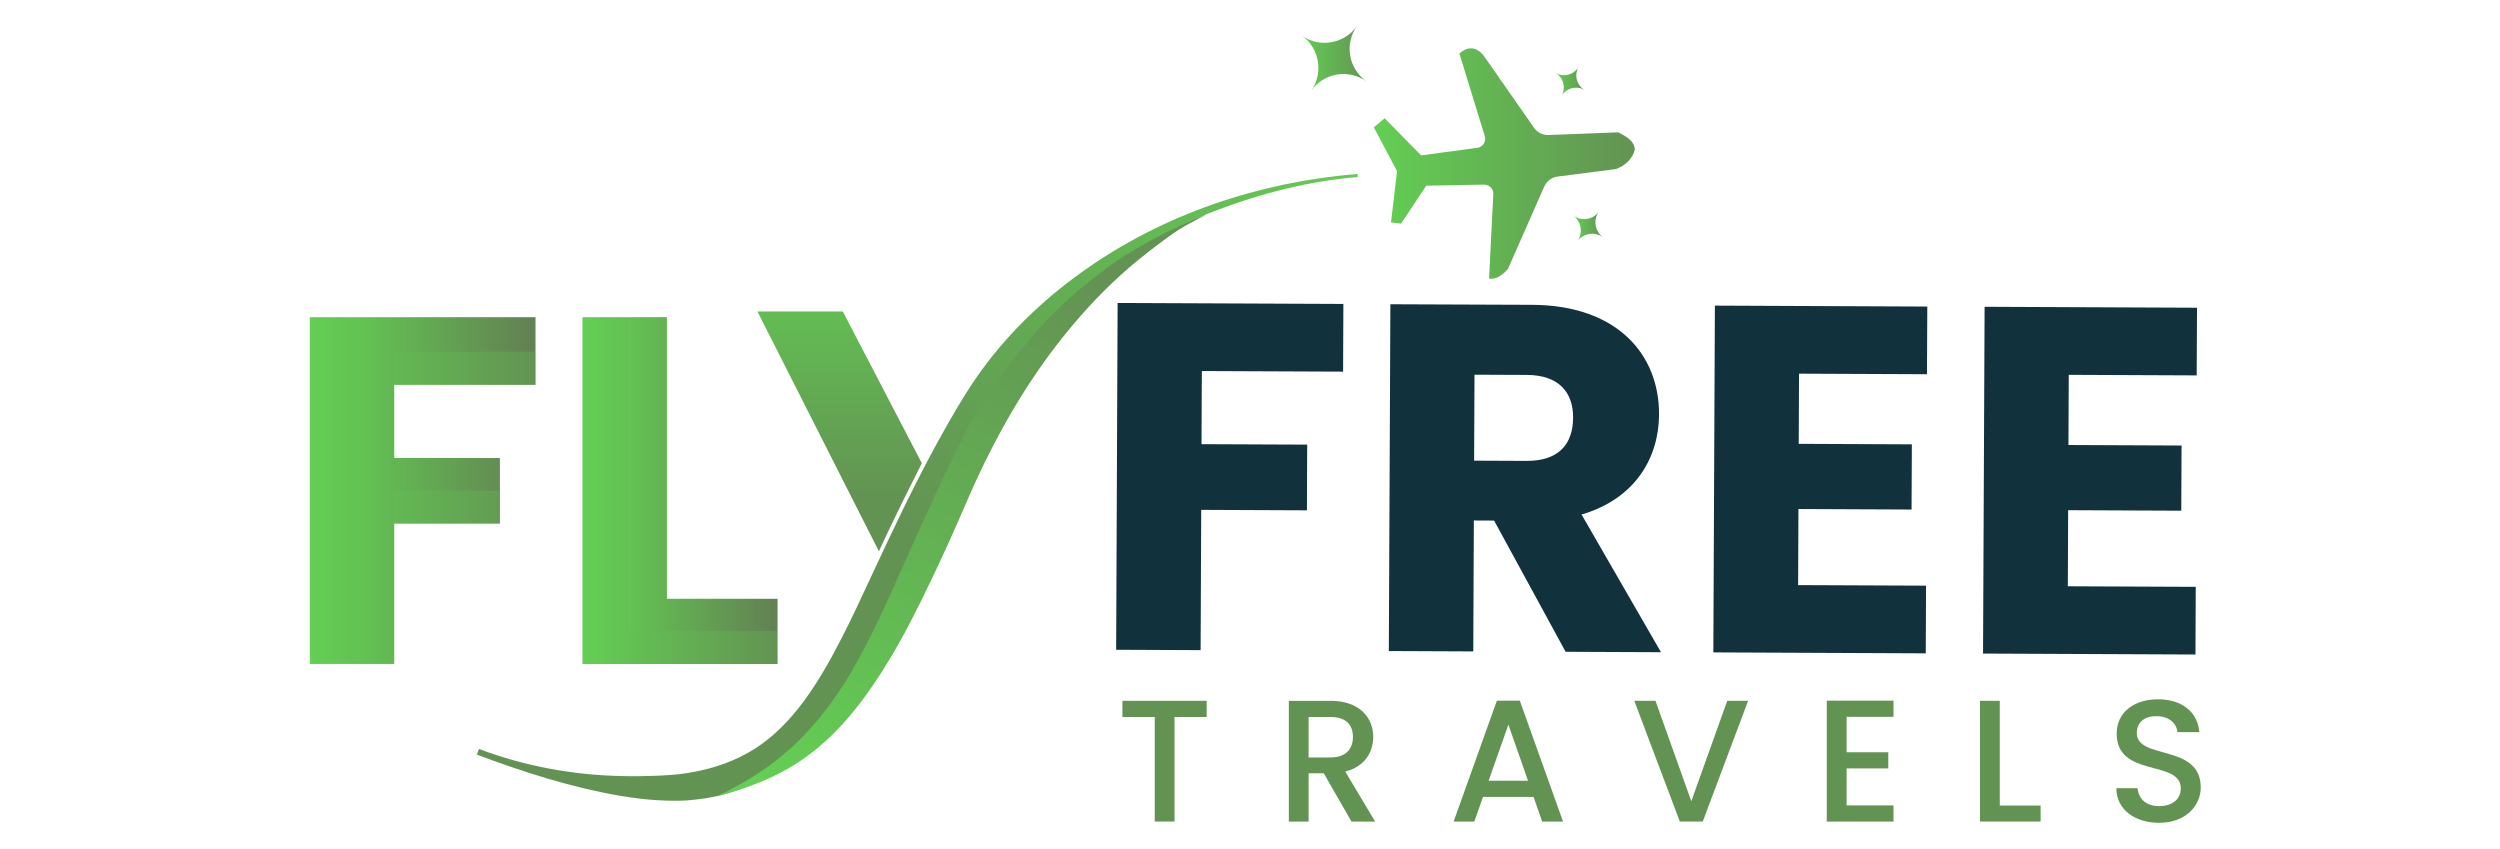
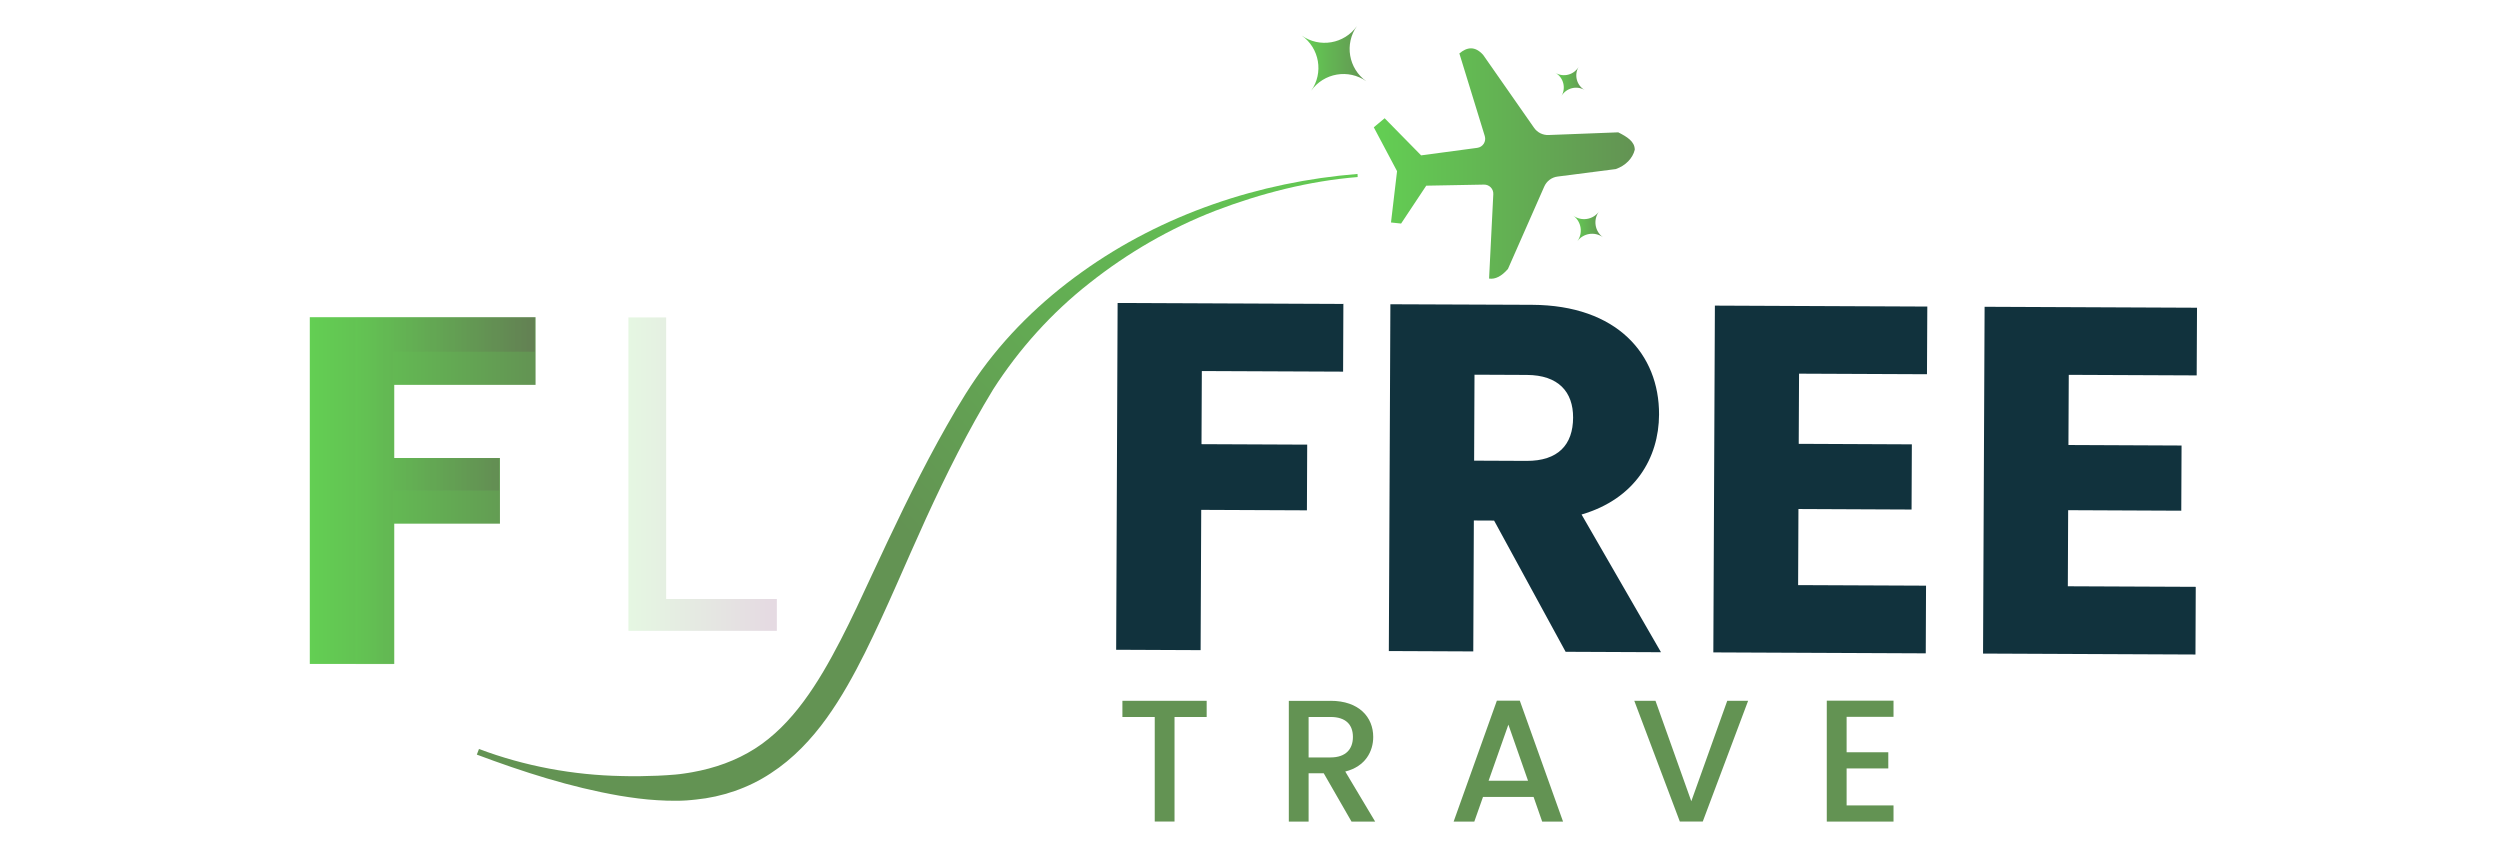
<svg xmlns="http://www.w3.org/2000/svg" version="1.1" id="Layer_1" x="0px" y="0px" viewBox="0 0 531.96 180.62" style="enable-background:new 0 0 531.96 180.62;" xml:space="preserve">
  <style type="text/css">
	.st0{fill:url(#SVGID_1_);}
	.st1{fill:url(#SVGID_00000129164472158549083140000011348589661511115952_);}
	.st2{fill:url(#SVGID_00000142136365702458777330000011646678336161240715_);}
	.st3{fill:url(#SVGID_00000086693720612745867830000007381119171716203439_);}
	.st4{fill:url(#SVGID_00000121975237566852285570000004693702840768641191_);}
	.st5{fill:url(#SVGID_00000163792302525848355120000003011751070456069051_);}
	.st6{fill:url(#SVGID_00000011726970026856516360000003570258169741896871_);}
	.st7{fill:#639353;}
	.st8{fill:url(#SVGID_00000124143516234970847980000004301664224380730798_);}
	.st9{fill:url(#SVGID_00000127724116519545144630000013240839644798099119_);}
	.st10{fill:#11323D;}
	.st11{opacity:0.17;}
	.st12{fill:url(#SVGID_00000157309414590465849150000017810378862014990479_);}
	.st13{fill:url(#SVGID_00000136386929025184109210000009039401947848705966_);}
</style>
  <g>
    <g>
      <linearGradient id="SVGID_1_" gradientUnits="userSpaceOnUse" x1="285.736" y1="21.884" x2="189.69" y2="110.178">
        <stop offset="1.118836e-07" style="stop-color:#63CF53" />
        <stop offset="1" style="stop-color:#639353" />
      </linearGradient>
      <path class="st0" d="M288.89,37.67c-10.36,0.85-20.56,3.46-30.25,7.16c-9.67,3.75-18.6,8.92-26.7,15.32    c-8.14,6.36-15.11,14.13-20.6,22.69c-5.32,8.72-9.99,18.07-14.3,27.48c-4.32,9.45-8.28,19.09-13,28.6    c-2.38,4.74-4.96,9.46-8.16,13.91c-3.19,4.43-7.09,8.61-11.89,11.72c-4.76,3.15-10.35,5.03-15.88,5.58    c-0.7,0.09-1.37,0.13-2.05,0.19c-0.74,0.06-1.43,0.06-2.12,0.07c-1.37,0-2.73-0.02-4.08-0.12c-2.7-0.15-5.36-0.52-7.99-0.95    c-10.54-1.83-20.59-5.07-30.41-8.75l0.46-1.2c9.72,3.67,20.1,5.57,30.36,5.76c2.56,0.08,5.12,0.03,7.64-0.07    c1.26-0.06,2.52-0.13,3.75-0.24c0.61-0.06,1.23-0.12,1.78-0.21c0.61-0.1,1.24-0.17,1.83-0.29c4.81-0.86,9.33-2.46,13.34-5.01    c4.01-2.55,7.43-6.07,10.38-10.06c2.96-3.99,5.48-8.43,7.84-12.99c2.36-4.56,4.54-9.28,6.73-14.01c2.2-4.73,4.43-9.47,6.73-14.19    c2.31-4.72,4.7-9.41,7.23-14.03c2.56-4.62,5.12-9.17,8.17-13.61c6.09-8.81,13.85-16.34,22.45-22.49    c17.22-12.37,37.85-19.23,58.71-20.92L288.89,37.67z" />
    </g>
    <linearGradient id="SVGID_00000065779895085768482780000012146424706069823650_" gradientUnits="userSpaceOnUse" x1="171.674" y1="171.657" x2="229.694" y2="58.447">
      <stop offset="1.118836e-07" style="stop-color:#63CF53" />
      <stop offset="1" style="stop-color:#639353" />
    </linearGradient>
-     <path style="fill:url(#SVGID_00000065779895085768482780000012146424706069823650_);" d="M252.94,47.64   c-3,1.59-5.97,3.97-8.66,6.02c-2.68,2.07-5.24,4.27-7.67,6.59c-4.87,4.64-9.22,9.72-13.19,15.04c-3.95,5.33-7.45,10.94-10.59,16.72   c-0.77,1.45-1.56,2.89-2.28,4.37c-0.76,1.46-1.48,2.93-2.17,4.42c-1.41,2.96-2.67,5.96-4.02,9.03c-2.64,6.12-5.48,12.18-8.45,18.21   c-2.99,6.03-6.22,12.01-10.12,17.7c-3.85,5.69-8.47,11.15-14.26,15.31c-5.75,4.2-12.36,6.66-19.12,8.43l0,0   c6.28-2.9,11.91-6.56,16.71-11.05c4.75-4.54,8.64-9.76,11.99-15.37c6.55-11.3,11.09-23.26,16.79-35.31   c2.81-6.03,6.31-14.12,9.93-19.87c3.58-5.8,6.48-10.06,10.93-15.27c4.46-5.21,8.43-9.32,15.52-14.65   c5.37-4.33,15.62-9.81,22.34-12.28L252.94,47.64z" />
    <g>
      <linearGradient id="SVGID_00000052787146025289773160000001999293109660583571_" gradientUnits="userSpaceOnUse" x1="178.653" y1="48.709" x2="178.653" y2="105.398">
        <stop offset="1.118836e-07" style="stop-color:#63CF53" />
        <stop offset="1" style="stop-color:#639353" />
      </linearGradient>
-       <path style="fill:url(#SVGID_00000052787146025289773160000001999293109660583571_);" d="M196.15,98.57l-16.82-32.3h-18.17    l25.86,51.04C190.74,109.18,195.54,99.78,196.15,98.57z" />
    </g>
    <g>
      <linearGradient id="SVGID_00000095311995201825429910000006181983721679032509_" gradientUnits="userSpaceOnUse" x1="292.324" y1="34.804" x2="347.846" y2="34.804">
        <stop offset="1.118836e-07" style="stop-color:#63CF53" />
        <stop offset="1" style="stop-color:#639353" />
      </linearGradient>
      <path style="fill:url(#SVGID_00000095311995201825429910000006181983721679032509_);" d="M297.27,36.42l-4.95-9.33l2.31-1.93    l7.76,7.9l11.95-1.6c1.19-0.16,1.95-1.35,1.6-2.5l-5.41-17.59c1.63-1.36,3.31-1.63,5.06,0.31l10.85,15.54    c0.7,0.99,1.86,1.56,3.07,1.51l14.82-0.57c1.88,0.94,3.53,1.96,3.52,3.71c-0.43,1.79-1.94,3.39-4.06,4.11l-12.37,1.59    c-1.26,0.16-2.34,0.98-2.84,2.15l-7.71,17.5c-1.35,1.56-2.69,2.25-4.02,2.06l0.9-17.96c0.06-1.13-0.85-2.06-1.98-2.04l-12.29,0.23    l-5.35,8.06l-2.15-0.23L297.27,36.42z" />
      <linearGradient id="SVGID_00000082344462918309956730000016466729035846550666_" gradientUnits="userSpaceOnUse" x1="276.978" y1="12.432" x2="290.744" y2="12.432">
        <stop offset="1.118836e-07" style="stop-color:#63CF53" />
        <stop offset="1" style="stop-color:#639353" />
      </linearGradient>
      <path style="fill:url(#SVGID_00000082344462918309956730000016466729035846550666_);" d="M278.99,19.31L278.99,19.31    c2.69-3.8,7.95-4.7,11.75-2.01l0,0c-3.8-2.69-4.7-7.95-2.01-11.75v0c-2.69,3.8-7.95,4.7-11.75,2.01v0    C280.78,10.25,281.68,15.51,278.99,19.31z" />
      <linearGradient id="SVGID_00000130628524170706604250000000805212224292193444_" gradientUnits="userSpaceOnUse" x1="330.967" y1="17.326" x2="337.19" y2="17.326">
        <stop offset="1.118836e-07" style="stop-color:#63CF53" />
        <stop offset="1" style="stop-color:#639353" />
      </linearGradient>
      <path style="fill:url(#SVGID_00000130628524170706604250000000805212224292193444_);" d="M332.25,20.44L332.25,20.44    c1.01-1.72,3.23-2.29,4.94-1.28v0c-1.72-1.01-2.29-3.23-1.28-4.94l0,0c-1.01,1.72-3.23,2.29-4.94,1.28v0    C332.69,16.51,333.26,18.72,332.25,20.44z" />
      <linearGradient id="SVGID_00000166637037493787227090000011278917828789563060_" gradientUnits="userSpaceOnUse" x1="334.756" y1="48.184" x2="341.087" y2="48.184">
        <stop offset="1.118836e-07" style="stop-color:#63CF53" />
        <stop offset="1" style="stop-color:#639353" />
      </linearGradient>
      <path style="fill:url(#SVGID_00000166637037493787227090000011278917828789563060_);" d="M335.62,51.35L335.62,51.35    c1.27-1.75,3.72-2.13,5.47-0.86l0,0c-1.75-1.27-2.13-3.72-0.86-5.47l0,0c-1.27,1.75-3.72,2.13-5.47,0.86v0    C336.5,47.15,336.89,49.6,335.62,51.35z" />
    </g>
    <g>
      <path class="st7" d="M238.83,149.12h17.93v3.44h-6.84v22.25h-4.21v-22.25h-6.88V149.12z" />
      <path class="st7" d="M283.11,149.12c6.1,0,9.09,3.51,9.09,7.69c0,3.03-1.63,6.28-5.95,7.36l6.36,10.65h-5.03l-5.91-10.28h-3.22    v10.28h-4.21v-25.69H283.11z M283.11,152.56h-4.66v8.61h4.66c3.29,0,4.77-1.81,4.77-4.36    C287.88,154.23,286.4,152.56,283.11,152.56z" />
      <path class="st7" d="M326.32,169.57h-10.76l-1.85,5.25h-4.4l9.2-25.73h4.88l9.2,25.73h-4.44L326.32,169.57z M320.96,154.19    l-4.21,11.94h8.39L320.96,154.19z" />
      <path class="st7" d="M367.53,149.12h4.44l-9.65,25.69h-4.88l-9.69-25.69h4.51l7.62,21.37L367.53,149.12z" />
      <path class="st7" d="M402.91,152.53h-9.98v7.54h8.87v3.44h-8.87v7.87h9.98v3.44h-14.2v-25.73h14.2V152.53z" />
-       <path class="st7" d="M425.52,149.12v22.29h8.69v3.4h-12.9v-25.69H425.52z" />
-       <path class="st7" d="M459.42,175.08c-5.14,0-9.09-2.81-9.09-7.36h4.51c0.19,2.11,1.66,3.81,4.58,3.81c2.96,0,4.62-1.59,4.62-3.77    c0-6.21-13.64-2.18-13.64-11.64c0-4.51,3.59-7.32,8.83-7.32c4.92,0,8.39,2.59,8.76,6.99h-4.66c-0.15-1.74-1.66-3.33-4.33-3.4    c-2.44-0.07-4.32,1.11-4.32,3.59c0,5.8,13.6,2.18,13.6,11.57C468.29,171.38,465.15,175.08,459.42,175.08z" />
    </g>
    <g>
      <linearGradient id="SVGID_00000070078480223874213280000006150154383169693329_" gradientUnits="userSpaceOnUse" x1="65.916" y1="104.388" x2="113.953" y2="104.388">
        <stop offset="1.118836e-07" style="stop-color:#63CF53" />
        <stop offset="1" style="stop-color:#639353" />
      </linearGradient>
      <path style="fill:url(#SVGID_00000070078480223874213280000006150154383169693329_);" d="M65.92,67.49h48.04v14.4H83.89v15.56    h22.49v13.98H83.89v29.85H65.92V67.49z" />
      <linearGradient id="SVGID_00000006675901402611062230000015026806679162484891_" gradientUnits="userSpaceOnUse" x1="123.938" y1="104.388" x2="165.458" y2="104.388">
        <stop offset="1.118836e-07" style="stop-color:#63CF53" />
        <stop offset="1" style="stop-color:#639353" />
      </linearGradient>
-       <path style="fill:url(#SVGID_00000006675901402611062230000015026806679162484891_);" d="M141.91,67.49v59.92h23.55v13.88h-41.52    V67.49H141.91z" />
    </g>
    <g>
      <path class="st10" d="M237.81,64.47l48.04,0.21l-0.06,14.4l-30.06-0.13l-0.07,15.56l22.49,0.1l-0.06,13.98l-22.49-0.1l-0.13,29.85    l-17.97-0.08L237.81,64.47z" />
      <path class="st10" d="M326,64.86c18.08,0.08,27.07,10.53,27.02,23.35c-0.04,9.25-5.13,17.95-16.49,21.27l16.9,29.3l-20.29-0.09    l-15.22-27.92l-4.31-0.02l-0.12,27.86l-17.97-0.08l0.33-73.79L326,64.86z M324.89,79.78l-11.14-0.05l-0.08,18.29l11.14,0.05    c6.73,0.03,9.9-3.43,9.92-9.21C334.75,83.39,331.61,79.81,324.89,79.78z" />
      <path class="st10" d="M410.03,79.63l-27.22-0.12l-0.07,14.93l24.07,0.11l-0.06,13.87l-24.07-0.11l-0.07,16.19l27.22,0.12    l-0.06,14.4l-45.2-0.2l0.33-73.79l45.2,0.2L410.03,79.63z" />
      <path class="st10" d="M467.42,79.88l-27.22-0.12l-0.07,14.93l24.07,0.11l-0.06,13.87l-24.07-0.11l-0.07,16.19l27.22,0.12    l-0.06,14.4l-45.2-0.2l0.33-73.79l45.2,0.2L467.42,79.88z" />
    </g>
    <g class="st11">
      <linearGradient id="SVGID_00000103962642978416713540000005474158767233325452_" gradientUnits="userSpaceOnUse" x1="75.694" y1="104.436" x2="113.787" y2="104.436">
        <stop offset="1.118836e-07" style="stop-color:#63CF53" />
        <stop offset="1" style="stop-color:#631F53" />
      </linearGradient>
      <path style="fill:url(#SVGID_00000103962642978416713540000005474158767233325452_);" d="M75.69,67.54h38.09v7.3H83.72V97.5h22.49    v6.88H83.72v36.96h-8.03V67.54z" />
      <linearGradient id="SVGID_00000089566949275634934180000004746982832931949751_" gradientUnits="userSpaceOnUse" x1="133.715" y1="100.884" x2="165.292" y2="100.884">
        <stop offset="1.118836e-07" style="stop-color:#63CF53" />
        <stop offset="1" style="stop-color:#631F53" />
      </linearGradient>
      <path style="fill:url(#SVGID_00000089566949275634934180000004746982832931949751_);" d="M141.75,67.54v59.92h23.55v6.77h-31.58    V67.54H141.75z" />
    </g>
  </g>
</svg>